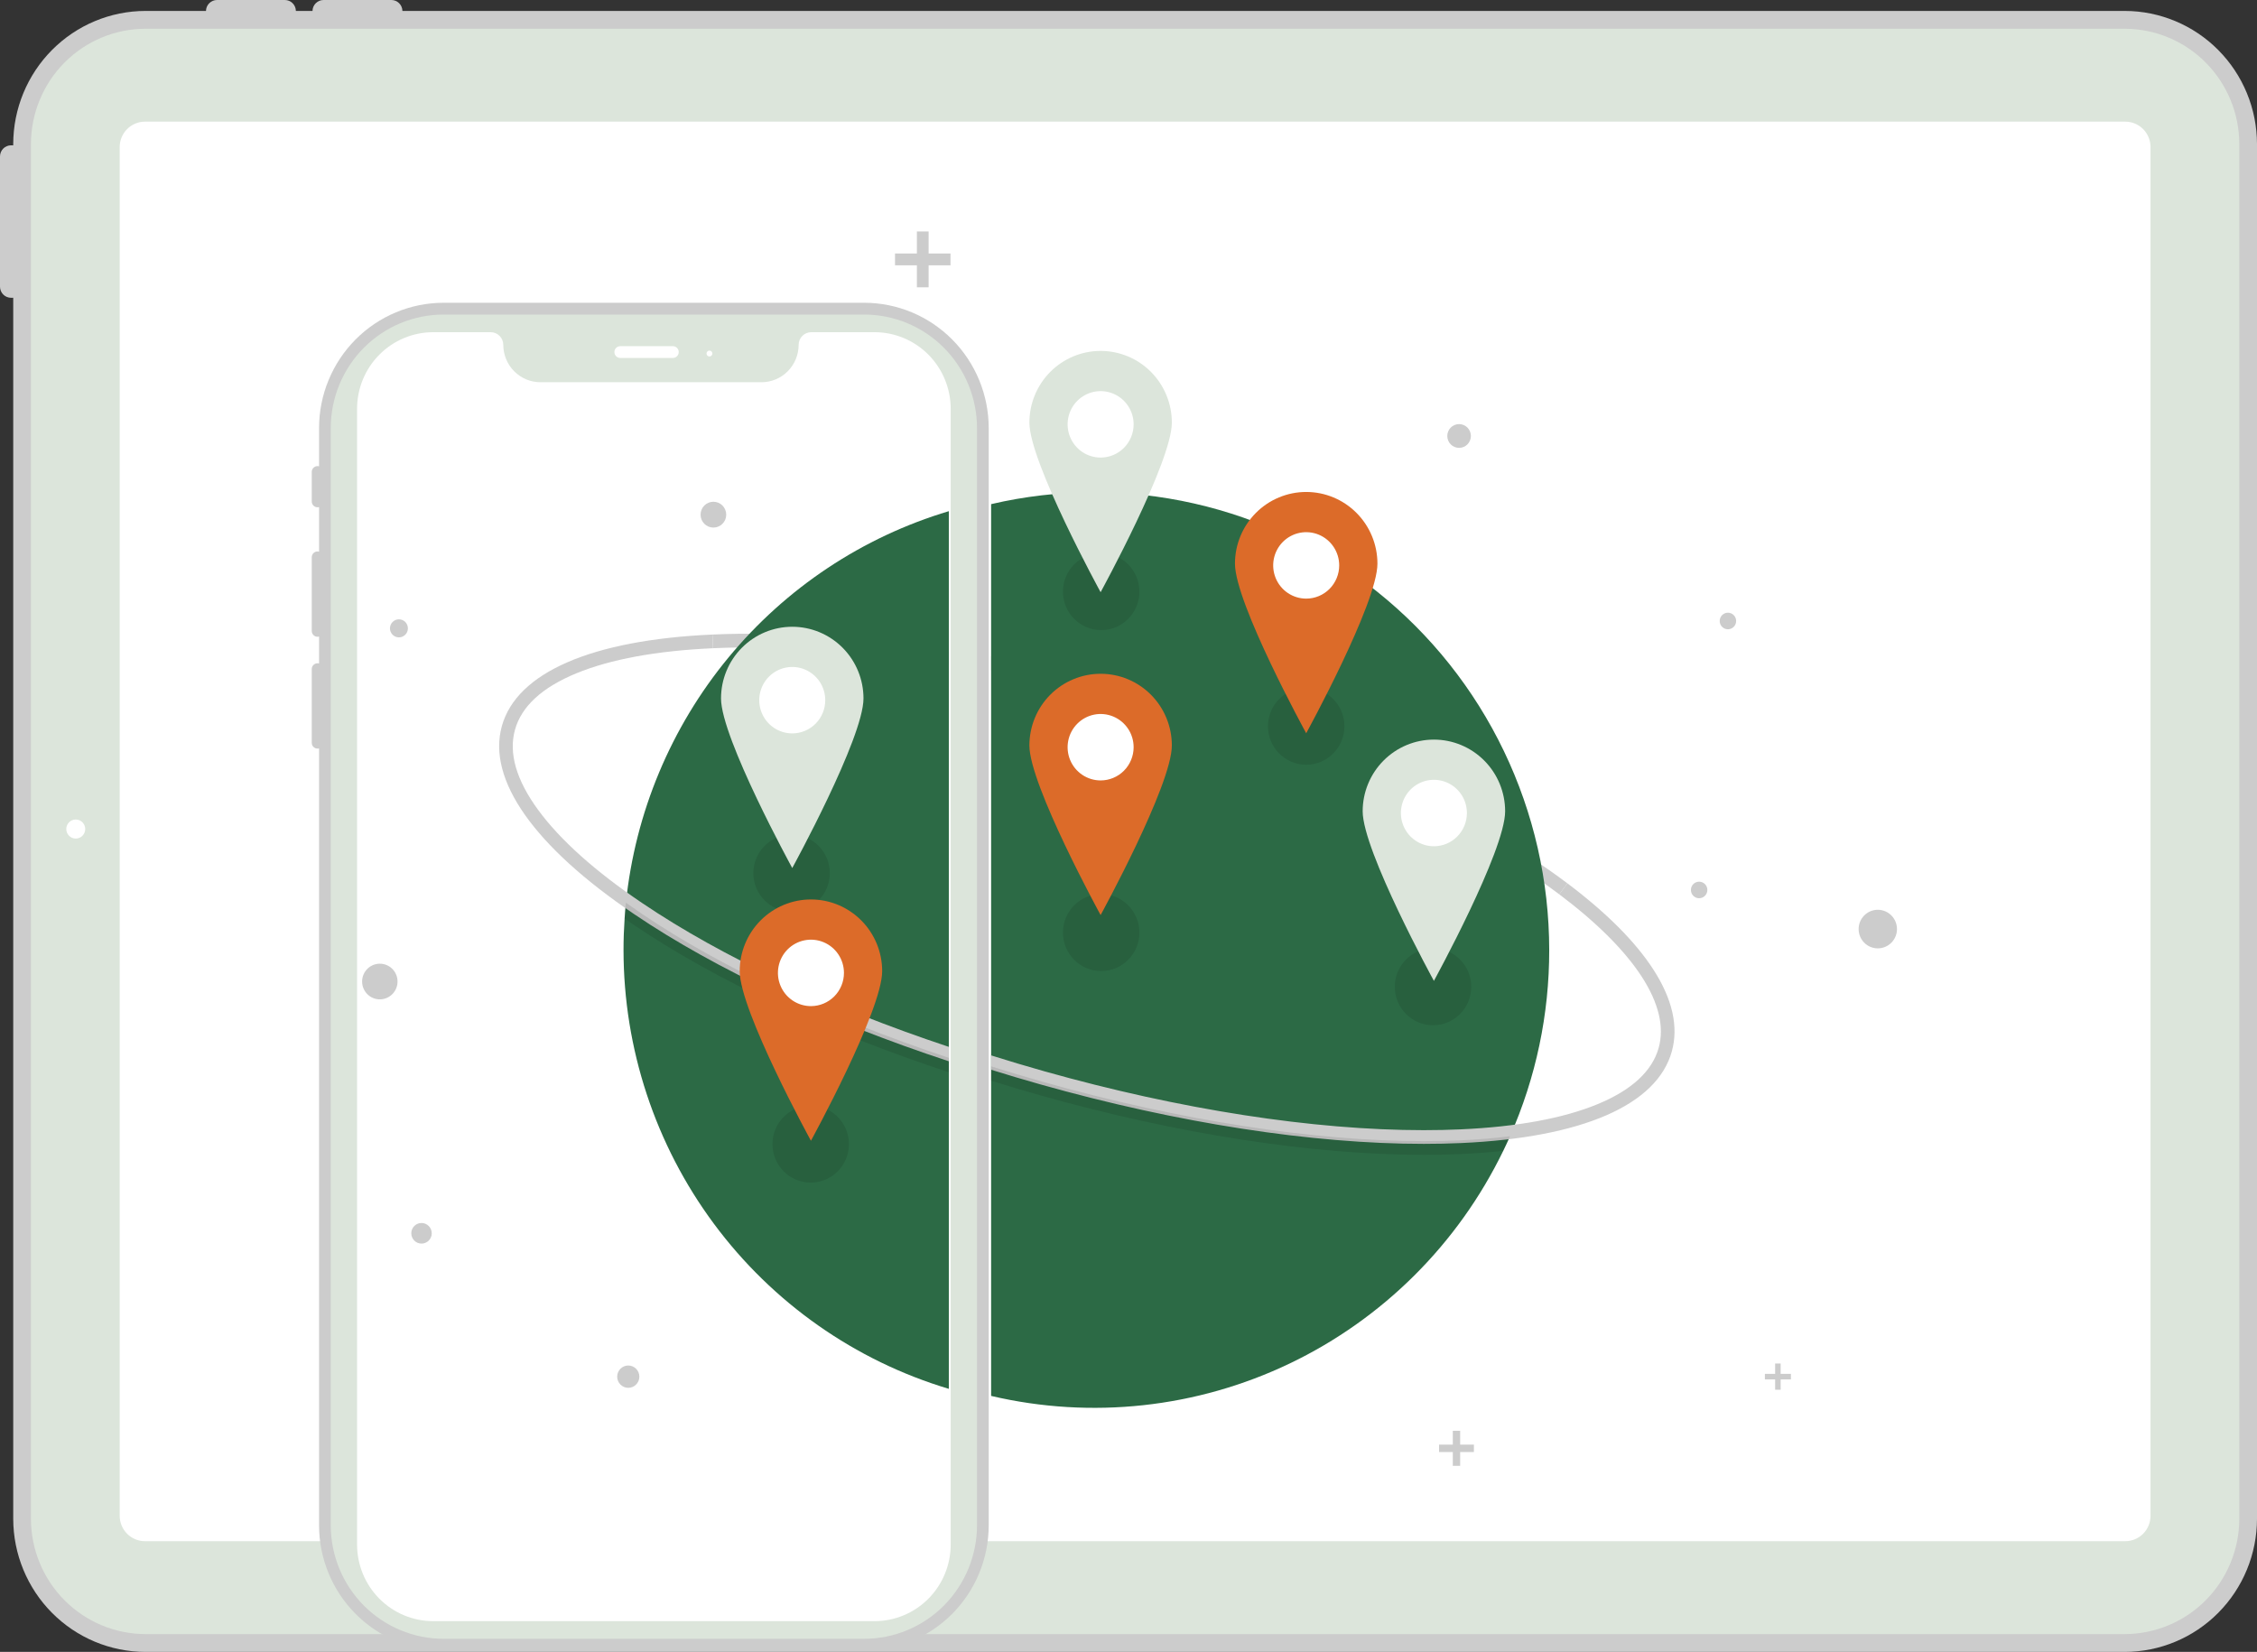
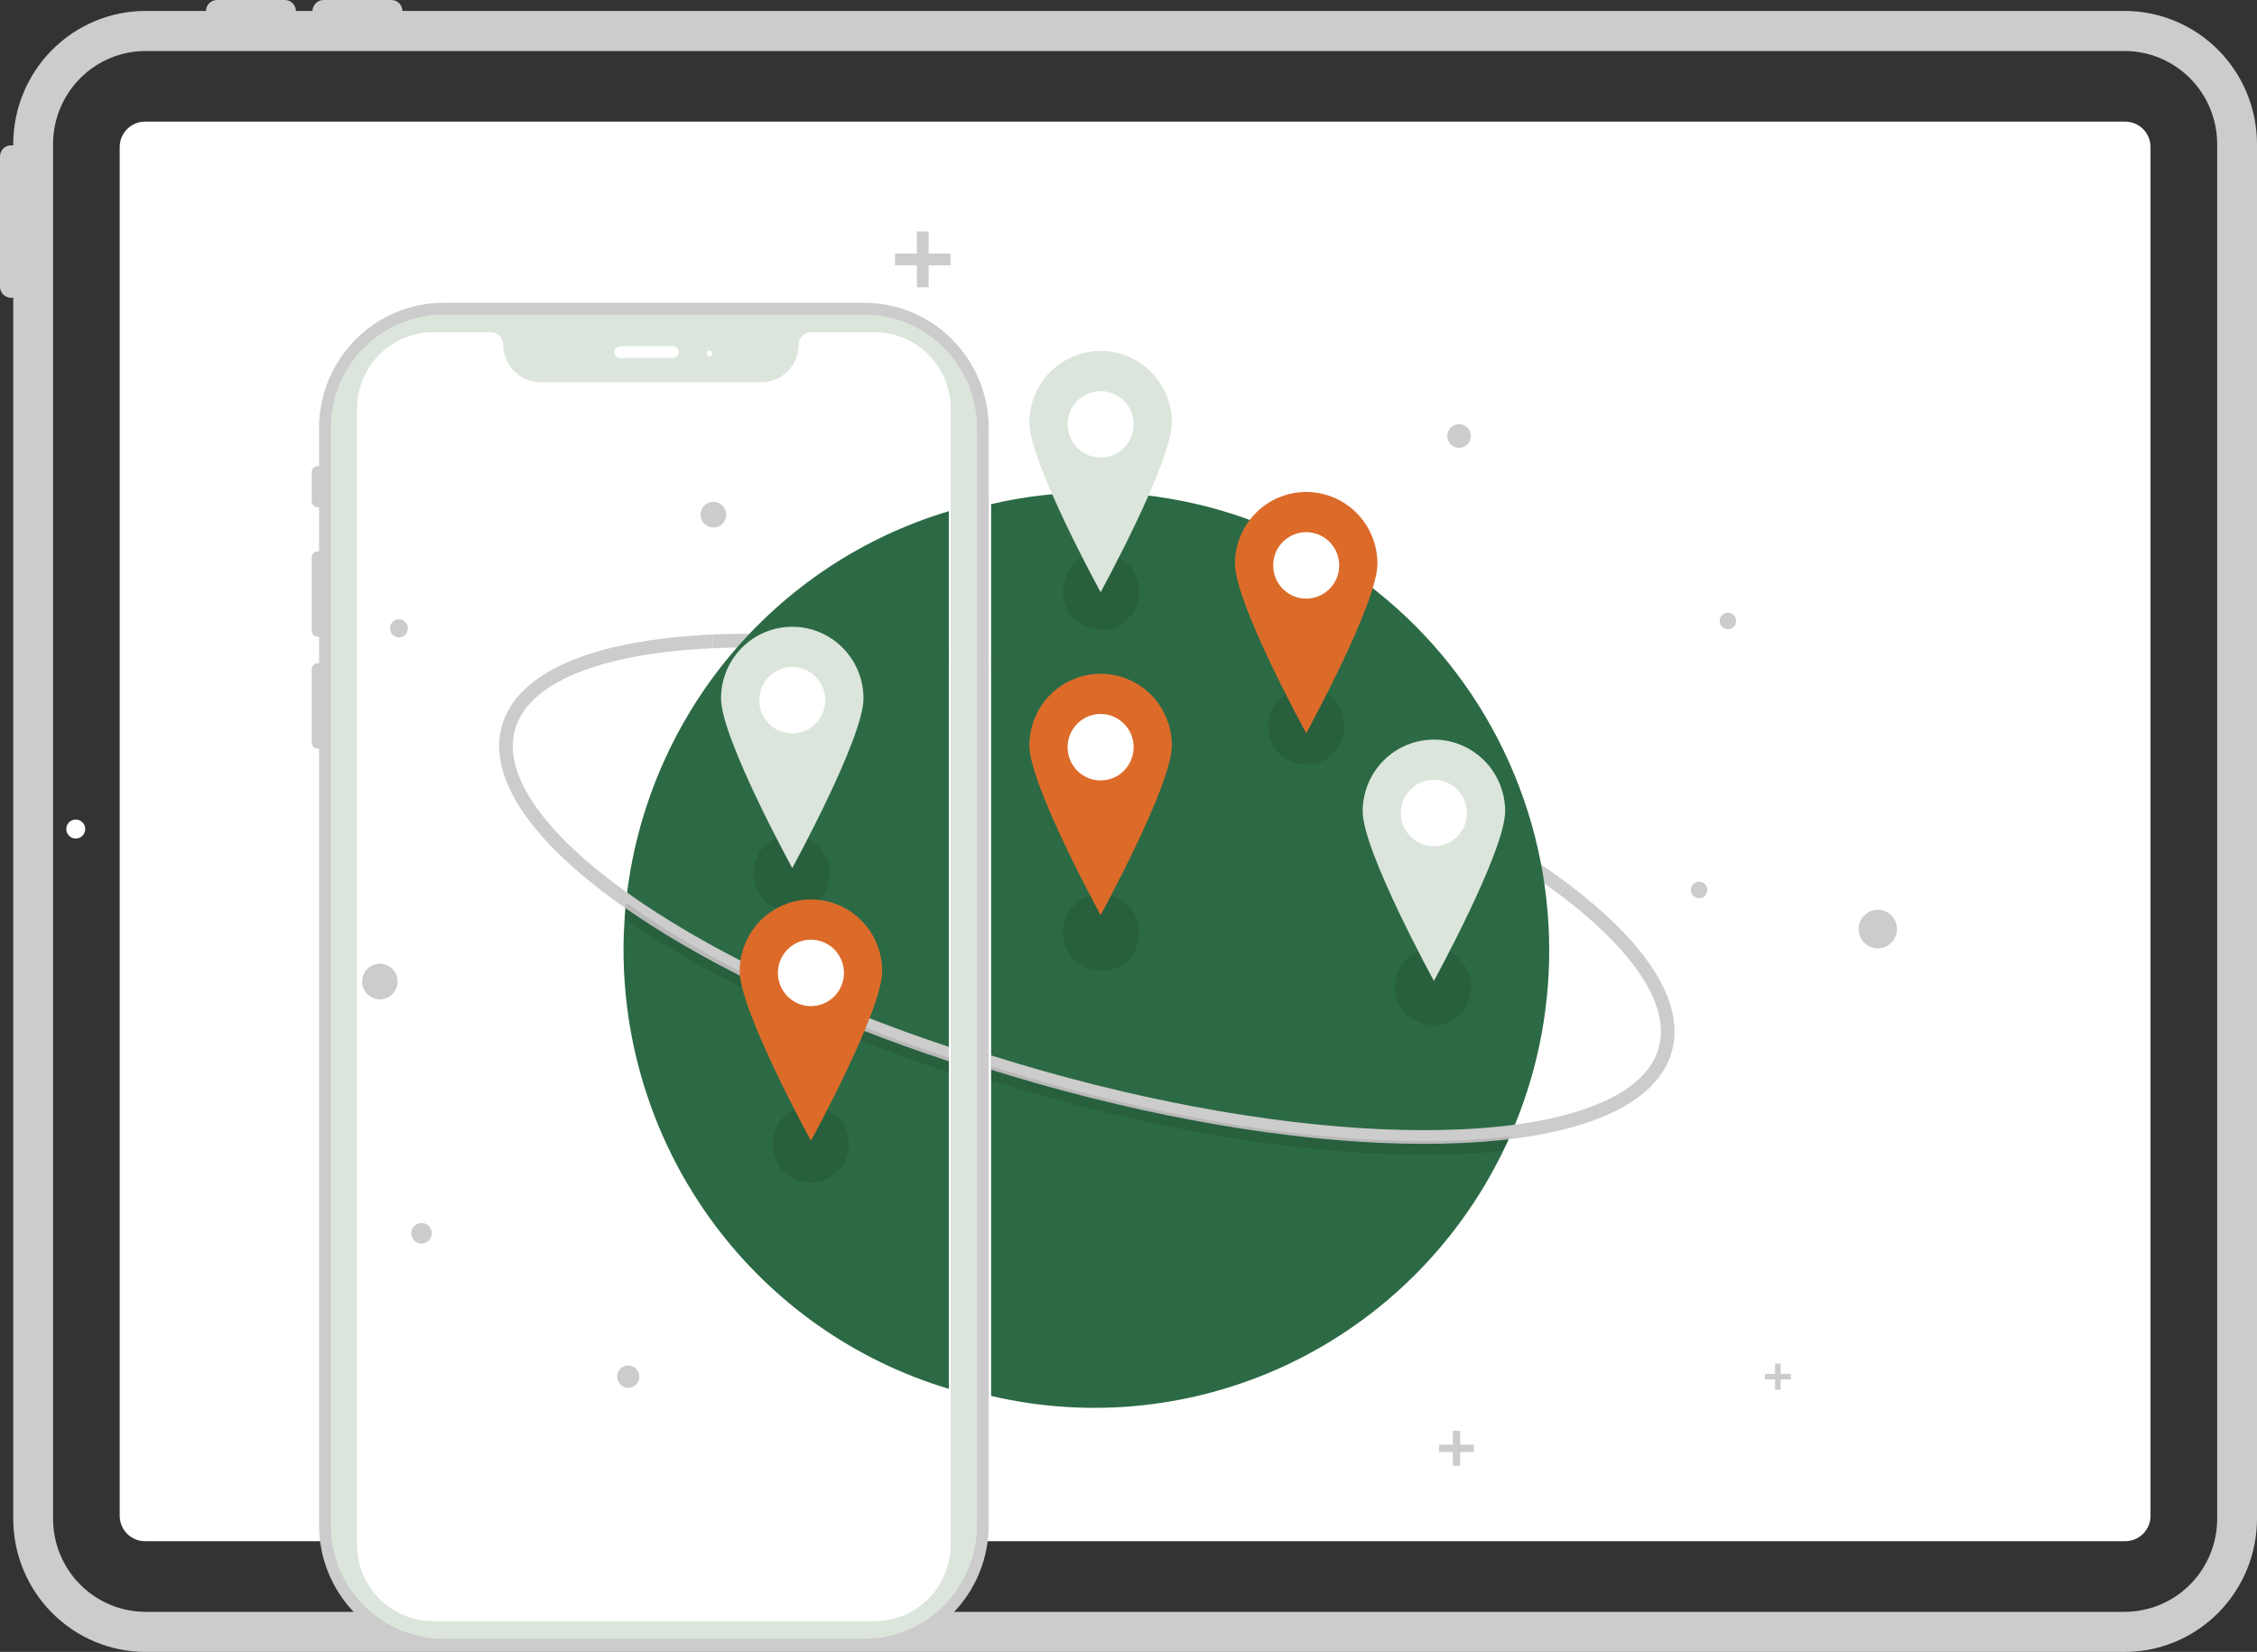
<svg xmlns="http://www.w3.org/2000/svg" width="194" height="142" viewBox="0 0 194 142" fill="none">
  <rect x="0" y="0" width="194" height="142" fill="#333333" stroke="none" />
  <g id="undraw_internet_on_the_go_re_vben" clip-path="url(#clip0_24245_3280)">
    <path id="Vector" d="M182.628 0.94H34.59C34.586 0.689 34.484 0.45 34.306 0.275C34.129 0.099 33.89 0 33.641 0H27.81C27.561 0 27.322 0.099 27.145 0.274C26.967 0.45 26.865 0.689 26.861 0.94H25.433C25.429 0.689 25.327 0.45 25.15 0.275C24.972 0.099 24.733 0 24.484 0H18.654C18.404 0 18.166 0.099 17.988 0.275C17.811 0.45 17.709 0.689 17.704 0.94H12.509C9.494 0.943 6.604 2.15 4.472 4.296C2.34 6.441 1.141 9.35 1.137 12.385V12.497C1.119 12.496 1.102 12.492 1.084 12.492H0.951C0.826 12.492 0.702 12.517 0.587 12.565C0.472 12.613 0.367 12.683 0.278 12.772C0.19 12.861 0.12 12.966 0.072 13.083C0.025 13.199 -3.51572e-06 13.323 3.77009e-10 13.449V24.641C-3.51572e-06 24.767 0.025 24.891 0.072 25.007C0.12 25.123 0.19 25.229 0.278 25.318C0.367 25.407 0.472 25.477 0.587 25.525C0.702 25.573 0.826 25.598 0.951 25.598H1.084C1.102 25.598 1.119 25.594 1.137 25.593V130.555C1.141 133.59 2.34 136.499 4.472 138.644C6.604 140.79 9.494 141.997 12.509 142H182.628C185.643 141.997 188.534 140.79 190.666 138.644C192.797 136.499 193.997 133.59 194 130.555V12.385C193.997 9.35 192.797 6.441 190.666 4.296C188.534 2.15 185.643 0.943 182.628 0.94ZM190.577 130.555C190.575 132.676 189.737 134.71 188.246 136.209C186.756 137.709 184.736 138.553 182.628 138.555H12.509C10.402 138.553 8.381 137.709 6.891 136.209C5.401 134.71 4.562 132.676 4.56 130.555V12.385C4.562 10.264 5.401 8.23 6.891 6.73C8.381 5.231 10.402 4.387 12.509 4.385H182.628C184.736 4.387 186.756 5.231 188.246 6.73C189.737 8.23 190.575 10.264 190.577 12.385V130.555Z" fill="#CCCCCC" />
-     <path id="Vector_2" d="M182.628 140.469H12.509C9.898 140.466 7.394 139.42 5.547 137.562C3.7 135.703 2.662 133.184 2.659 130.555V12.384C2.662 9.756 3.7 7.236 5.547 5.378C7.394 3.519 9.898 2.474 12.509 2.471H182.628C185.24 2.474 187.744 3.519 189.59 5.378C191.437 7.236 192.476 9.756 192.479 12.384V130.555C192.476 133.184 191.437 135.703 189.59 137.562C187.744 139.42 185.24 140.466 182.628 140.469Z" fill="#DCE5DB" />
    <path id="Vector_3" d="M182.68 132.483H12.457C11.882 132.482 11.331 132.252 10.925 131.843C10.518 131.434 10.29 130.879 10.289 130.3V12.639C10.29 12.061 10.518 11.506 10.925 11.097C11.331 10.688 11.882 10.458 12.457 10.457H182.68C183.255 10.458 183.806 10.688 184.213 11.097C184.619 11.506 184.848 12.061 184.848 12.639V130.3C184.848 130.879 184.619 131.434 184.213 131.843C183.806 132.252 183.255 132.482 182.68 132.483Z" fill="white" />
    <path id="Vector_4" d="M6.511 72.084C6.961 72.084 7.325 71.717 7.325 71.265C7.325 70.812 6.961 70.446 6.511 70.446C6.062 70.446 5.697 70.812 5.697 71.265C5.697 71.717 6.062 72.084 6.511 72.084Z" fill="white" />
    <path id="Vector_5" d="M74.285 26.026H38.123C35.287 26.03 32.567 27.165 30.561 29.184C28.556 31.203 27.427 33.94 27.424 36.794V40.084C27.35 40.063 27.272 40.06 27.196 40.075C27.121 40.09 27.05 40.123 26.989 40.17C26.928 40.218 26.879 40.278 26.845 40.348C26.812 40.418 26.795 40.495 26.796 40.572V43.102C26.795 43.179 26.812 43.256 26.845 43.325C26.879 43.395 26.928 43.456 26.989 43.504C27.05 43.551 27.121 43.583 27.196 43.598C27.272 43.613 27.35 43.61 27.424 43.59V47.42C27.35 47.4 27.272 47.397 27.196 47.411C27.121 47.426 27.05 47.459 26.989 47.506C26.928 47.554 26.879 47.614 26.845 47.684C26.812 47.754 26.795 47.831 26.796 47.908V54.232C26.795 54.31 26.812 54.386 26.845 54.456C26.879 54.526 26.928 54.587 26.989 54.634C27.05 54.681 27.121 54.714 27.196 54.729C27.272 54.744 27.35 54.741 27.424 54.72V57.033C27.35 57.012 27.272 57.009 27.196 57.024C27.121 57.039 27.05 57.072 26.989 57.119C26.928 57.166 26.879 57.227 26.845 57.297C26.812 57.367 26.795 57.443 26.796 57.521V63.845C26.795 63.922 26.812 63.999 26.845 64.069C26.879 64.139 26.928 64.2 26.989 64.247C27.05 64.294 27.121 64.327 27.196 64.342C27.272 64.357 27.35 64.354 27.424 64.333V131.118C27.427 133.972 28.556 136.709 30.561 138.728C32.567 140.747 35.287 141.882 38.123 141.886H74.285C77.122 141.882 79.841 140.747 81.847 138.728C83.853 136.709 84.981 133.972 84.985 131.118V36.794C84.981 33.94 83.853 31.203 81.847 29.184C79.841 27.165 77.122 26.03 74.285 26.026ZM82.722 131.118C82.72 133.369 81.83 135.527 80.248 137.119C78.667 138.711 76.522 139.606 74.285 139.609H38.123C35.887 139.606 33.742 138.711 32.16 137.119C30.579 135.527 29.689 133.369 29.686 131.118V36.794C29.689 34.543 30.579 32.385 32.16 30.793C33.742 29.201 35.887 28.306 38.123 28.303H74.285C76.522 28.306 78.667 29.201 80.248 30.793C81.83 32.385 82.72 34.543 82.722 36.794V131.118Z" fill="#CCCCCC" />
    <path id="Vector_6" d="M74.285 140.874H38.123C35.553 140.871 33.089 139.842 31.272 138.013C29.455 136.184 28.432 133.705 28.43 131.118V36.795C28.432 34.208 29.455 31.728 31.272 29.899C33.089 28.07 35.553 27.041 38.123 27.039H74.285C76.855 27.041 79.319 28.07 81.137 29.899C82.954 31.728 83.976 34.208 83.979 36.795V131.118C83.976 133.704 82.954 136.184 81.137 138.013C79.319 139.842 76.855 140.871 74.285 140.874Z" fill="#DCE5DB" />
    <path id="Vector_7" d="M75.179 139.356H37.23C35.496 139.354 33.835 138.66 32.609 137.427C31.383 136.193 30.694 134.52 30.692 132.776V35.136C30.694 33.392 31.383 31.719 32.609 30.486C33.835 29.252 35.496 28.558 37.23 28.556H42.179C42.465 28.556 42.74 28.671 42.943 28.875C43.145 29.079 43.259 29.355 43.26 29.644C43.261 30.495 43.597 31.312 44.196 31.915C44.794 32.517 45.605 32.856 46.452 32.857H65.454C66.3 32.856 67.112 32.517 67.71 31.915C68.309 31.312 68.645 30.496 68.647 29.644C68.647 29.355 68.761 29.079 68.963 28.875C69.166 28.671 69.441 28.556 69.727 28.556H75.179C76.912 28.558 78.574 29.252 79.8 30.486C81.025 31.719 81.715 33.392 81.717 35.136V132.776C81.715 134.52 81.025 136.193 79.8 137.427C78.574 138.66 76.912 139.354 75.179 139.356Z" fill="white" />
    <path id="Vector_8" d="M57.838 30.77H53.314C53.18 30.77 53.053 30.716 52.958 30.622C52.864 30.527 52.811 30.398 52.811 30.264C52.811 30.13 52.864 30.001 52.958 29.906C53.053 29.811 53.18 29.758 53.314 29.758H57.838C57.971 29.758 58.099 29.812 58.193 29.906C58.287 30.001 58.34 30.13 58.34 30.264C58.34 30.398 58.287 30.526 58.193 30.621C58.099 30.716 57.971 30.769 57.838 30.77Z" fill="white" />
    <path id="Vector_9" d="M60.98 30.643C61.119 30.643 61.231 30.53 61.231 30.39C61.231 30.25 61.119 30.137 60.98 30.137C60.841 30.137 60.729 30.25 60.729 30.39C60.729 30.53 60.841 30.643 60.98 30.643Z" fill="white" />
    <path id="Vector_10" d="M61.235 54.546L61.288 55.723C67.266 55.453 74.188 55.978 81.556 57.215V56.022C74.177 54.794 67.239 54.276 61.235 54.546Z" fill="#CCCCCC" />
    <path id="Vector_11" d="M53.801 77.597C53.755 78.048 53.717 78.501 53.688 78.957C53.626 79.853 53.595 80.757 53.595 81.668C53.6 90.147 56.324 98.397 61.361 105.193C66.399 111.989 73.482 116.968 81.556 119.387V43.941C74.141 46.159 67.546 50.541 62.606 56.532C57.666 62.523 54.602 69.854 53.801 77.597Z" fill="#2C6A45" />
    <path id="Vector_12" d="M34.29 54.789C34.716 54.789 35.061 54.442 35.061 54.014C35.061 53.585 34.716 53.238 34.29 53.238C33.864 53.238 33.519 53.585 33.519 54.014C33.519 54.442 33.864 54.789 34.29 54.789Z" fill="#CCCCCC" />
    <path id="Vector_13" d="M32.647 85.906C33.488 85.906 34.17 85.219 34.17 84.373C34.17 83.527 33.488 82.841 32.647 82.841C31.806 82.841 31.125 83.527 31.125 84.373C31.125 85.219 31.806 85.906 32.647 85.906Z" fill="#CCCCCC" />
    <path id="Vector_14" d="M61.32 45.351C61.929 45.351 62.423 44.854 62.423 44.241C62.423 43.628 61.929 43.131 61.32 43.131C60.711 43.131 60.218 43.628 60.218 44.241C60.218 44.854 60.711 45.351 61.32 45.351Z" fill="#CCCCCC" />
    <path id="Vector_15" d="M36.231 106.901C36.717 106.901 37.111 106.505 37.111 106.016C37.111 105.527 36.717 105.13 36.231 105.13C35.745 105.13 35.352 105.527 35.352 106.016C35.352 106.505 35.745 106.901 36.231 106.901Z" fill="#CCCCCC" />
    <path id="Vector_16" d="M54.003 119.299C54.529 119.299 54.956 118.869 54.956 118.34C54.956 117.81 54.529 117.381 54.003 117.381C53.477 117.381 53.05 117.81 53.05 118.34C53.05 118.869 53.477 119.299 54.003 119.299Z" fill="#CCCCCC" />
    <path id="Vector_17" d="M81.701 21.79H79.82V19.898H78.811V21.79H76.93V22.806H78.811V24.698H79.82V22.806H81.701V21.79Z" fill="#CCCCCC" />
    <path id="Vector_18" opacity="0.1" d="M68.04 78.361C69.855 78.361 71.326 76.881 71.326 75.055C71.326 73.228 69.855 71.748 68.04 71.748C66.226 71.748 64.755 73.228 64.755 75.055C64.755 76.881 66.226 78.361 68.04 78.361Z" fill="black" />
    <path id="Vector_19" opacity="0.1" d="M69.683 101.657C71.498 101.657 72.969 100.177 72.969 98.35C72.969 96.524 71.498 95.044 69.683 95.044C67.869 95.044 66.398 96.524 66.398 98.35C66.398 100.177 67.869 101.657 69.683 101.657Z" fill="black" />
    <path id="Vector_20" d="M55.189 77.621C51.157 74.897 48.154 72.209 46.264 69.632C44.378 67.062 43.705 64.74 44.265 62.73C44.824 60.721 46.598 59.089 49.537 57.88C52.483 56.667 56.436 55.942 61.287 55.723L61.235 54.546C50.847 55.014 44.42 57.808 43.138 62.412C41.855 67.016 45.903 72.765 54.536 78.599C61.576 83.357 71.005 87.75 81.556 91.23V89.99C71.254 86.564 62.062 82.266 55.189 77.621Z" fill="#CCCCCC" />
    <path id="Vector_21" opacity="0.1" d="M55.188 78.564C54.712 78.241 54.25 77.919 53.801 77.598C53.755 78.048 53.717 78.501 53.688 78.957C53.966 79.152 54.248 79.347 54.536 79.541C61.576 84.299 71.005 88.693 81.556 92.172V90.932C71.255 87.506 62.062 83.208 55.188 78.564Z" fill="black" />
    <path id="Vector_22" d="M98.787 59.589C94.183 58.29 89.62 57.232 85.192 56.418V57.615C89.517 58.418 93.974 59.454 98.471 60.723C112.791 64.763 125.749 70.649 134.022 76.874L134.723 75.93C126.338 69.622 113.241 63.666 98.787 59.589Z" fill="#CCCCCC" />
    <path id="Vector_23" d="M133.163 81.668C133.159 75.742 131.827 69.894 129.265 64.559C126.703 59.223 122.977 54.539 118.366 50.855C113.755 47.17 108.377 44.581 102.633 43.279C96.889 41.977 90.927 41.997 85.192 43.337V119.995C93.815 122.015 102.864 121.032 110.86 117.205C118.855 113.378 125.325 106.934 129.21 98.928C129.411 98.514 129.605 98.096 129.792 97.674C132.021 92.637 133.17 87.182 133.163 81.668Z" fill="#2C6A45" />
    <path id="Vector_24" d="M95.1 35.224C95.347 35.224 95.548 35.022 95.548 34.773C95.548 34.524 95.347 34.322 95.1 34.322C94.852 34.322 94.652 34.524 94.652 34.773C94.652 35.022 94.852 35.224 95.1 35.224Z" fill="#F2F2F2" />
    <path id="Vector_25" d="M125.416 38.499C125.976 38.499 126.43 38.042 126.43 37.478C126.43 36.914 125.976 36.456 125.416 36.456C124.855 36.456 124.401 36.914 124.401 37.478C124.401 38.042 124.855 38.499 125.416 38.499Z" fill="#CCCCCC" />
    <path id="Vector_26" d="M161.406 81.522C162.316 81.522 163.054 80.78 163.054 79.864C163.054 78.948 162.316 78.206 161.406 78.206C160.496 78.206 159.758 78.948 159.758 79.864C159.758 80.78 160.496 81.522 161.406 81.522Z" fill="#CCCCCC" />
    <path id="Vector_27" d="M148.523 54.092C148.913 54.092 149.23 53.774 149.23 53.381C149.23 52.988 148.913 52.669 148.523 52.669C148.132 52.669 147.816 52.988 147.816 53.381C147.816 53.774 148.132 54.092 148.523 54.092Z" fill="#CCCCCC" />
    <path id="Vector_28" d="M146.049 77.213C146.439 77.213 146.756 76.895 146.756 76.502C146.756 76.109 146.439 75.79 146.049 75.79C145.658 75.79 145.342 76.109 145.342 76.502C145.342 76.895 145.658 77.213 146.049 77.213Z" fill="#CCCCCC" />
    <path id="Vector_29" d="M126.689 124.181H125.508V122.993H124.875V124.181H123.694V124.818H124.875V126.006H125.508V124.818H126.689V124.181Z" fill="#CCCCCC" />
    <path id="Vector_30" d="M153.939 118.099H153.056V117.21H152.582V118.099H151.7V118.575H152.582V119.464H153.056V118.575H153.939V118.099Z" fill="#CCCCCC" />
    <path id="Vector_31" opacity="0.1" d="M94.652 54.164C96.466 54.164 97.937 52.683 97.937 50.857C97.937 49.031 96.466 47.551 94.652 47.551C92.837 47.551 91.367 49.031 91.367 50.857C91.367 52.683 92.837 54.164 94.652 54.164Z" fill="black" />
    <path id="Vector_32" opacity="0.1" d="M94.652 83.471C96.466 83.471 97.937 81.991 97.937 80.165C97.937 78.339 96.466 76.858 94.652 76.858C92.837 76.858 91.367 78.339 91.367 80.165C91.367 81.991 92.837 83.471 94.652 83.471Z" fill="black" />
    <path id="Vector_33" opacity="0.1" d="M112.274 65.737C114.088 65.737 115.559 64.256 115.559 62.43C115.559 60.604 114.088 59.123 112.274 59.123C110.459 59.123 108.988 60.604 108.988 62.43C108.988 64.256 110.459 65.737 112.274 65.737Z" fill="black" />
    <path id="Vector_34" opacity="0.1" d="M123.175 88.131C124.99 88.131 126.461 86.65 126.461 84.824C126.461 82.998 124.99 81.518 123.175 81.518C121.361 81.518 119.89 82.998 119.89 84.824C119.89 86.65 121.361 88.131 123.175 88.131Z" fill="black" />
    <path id="Vector_35" d="M142.103 83.324C140.56 80.941 138.077 78.454 134.723 75.93L134.022 76.873C140.54 81.778 143.576 86.466 142.572 90.073C142.012 92.083 140.238 93.715 137.3 94.924C134.354 96.136 130.4 96.862 125.549 97.081C124.518 97.127 123.461 97.15 122.376 97.15C112.884 97.15 101.44 95.381 89.738 92.081C88.204 91.648 86.688 91.195 85.192 90.723V91.956C86.586 92.392 87.996 92.812 89.422 93.215C101.226 96.545 112.781 98.328 122.382 98.328C123.481 98.328 124.556 98.305 125.602 98.258C135.989 97.789 142.417 94.996 143.699 90.391C144.294 88.256 143.757 85.878 142.103 83.324Z" fill="#CCCCCC" />
    <path id="Vector_36" opacity="0.1" d="M125.549 98.023C124.519 98.069 123.461 98.092 122.376 98.092C112.885 98.092 101.439 96.324 89.738 93.023C88.204 92.59 86.688 92.138 85.192 91.665V92.899C86.585 93.335 87.996 93.754 89.422 94.158C101.226 97.487 112.781 99.27 122.382 99.27C123.481 99.27 124.557 99.247 125.602 99.2C126.865 99.143 128.067 99.053 129.21 98.928C129.412 98.514 129.605 98.096 129.792 97.674C128.464 97.838 127.05 97.955 125.549 98.023Z" fill="black" />
    <path id="Vector_37" d="M112.261 52.947C114.627 52.947 116.545 51.017 116.545 48.636C116.545 46.255 114.627 44.325 112.261 44.325C109.895 44.325 107.977 46.255 107.977 48.636C107.977 51.017 109.895 52.947 112.261 52.947Z" fill="white" />
    <path id="Vector_38" d="M112.274 42.29C110.65 42.29 109.093 42.939 107.944 44.095C106.796 45.251 106.151 46.818 106.151 48.452C106.151 51.855 112.274 63.031 112.274 63.031C112.274 63.031 118.397 51.855 118.397 48.452C118.397 46.818 117.752 45.251 116.603 44.095C115.455 42.939 113.898 42.29 112.274 42.29ZM112.274 51.458C111.713 51.458 111.164 51.291 110.697 50.977C110.231 50.663 109.867 50.217 109.652 49.695C109.438 49.173 109.381 48.599 109.491 48.045C109.6 47.491 109.871 46.983 110.267 46.583C110.664 46.184 111.17 45.912 111.72 45.802C112.271 45.691 112.841 45.748 113.36 45.964C113.878 46.18 114.321 46.546 114.633 47.016C114.945 47.486 115.111 48.038 115.111 48.602C115.111 49.36 114.812 50.086 114.28 50.622C113.748 51.157 113.026 51.458 112.274 51.458Z" fill="#DC6B29" />
    <path id="Vector_39" d="M94.59 68.575C96.956 68.575 98.874 66.645 98.874 64.264C98.874 61.883 96.956 59.953 94.59 59.953C92.225 59.953 90.307 61.883 90.307 64.264C90.307 66.645 92.225 68.575 94.59 68.575Z" fill="white" />
    <path id="Vector_40" d="M94.603 57.919C92.98 57.919 91.422 58.568 90.274 59.723C89.126 60.879 88.481 62.446 88.481 64.081C88.481 67.484 94.603 78.659 94.603 78.659C94.603 78.659 100.726 67.484 100.726 64.081C100.726 62.446 100.081 60.879 98.933 59.723C97.785 58.568 96.227 57.919 94.603 57.919ZM94.603 67.087C94.042 67.087 93.494 66.919 93.027 66.605C92.56 66.291 92.197 65.846 91.982 65.324C91.767 64.802 91.711 64.228 91.82 63.674C91.93 63.12 92.2 62.611 92.597 62.212C92.994 61.812 93.499 61.54 94.05 61.43C94.6 61.32 95.171 61.377 95.689 61.593C96.208 61.809 96.651 62.175 96.963 62.644C97.275 63.114 97.441 63.666 97.441 64.231C97.441 64.988 97.142 65.715 96.61 66.25C96.078 66.786 95.356 67.087 94.603 67.087Z" fill="#DC6B29" />
    <path id="Vector_41" d="M94.59 40.822C96.956 40.822 98.874 38.891 98.874 36.51C98.874 34.129 96.956 32.199 94.59 32.199C92.225 32.199 90.307 34.129 90.307 36.51C90.307 38.891 92.225 40.822 94.59 40.822Z" fill="white" />
    <path id="Vector_42" d="M94.603 30.165C92.98 30.165 91.422 30.814 90.274 31.97C89.126 33.126 88.481 34.693 88.481 36.327C88.481 39.73 94.603 50.906 94.603 50.906C94.603 50.906 100.726 39.73 100.726 36.327C100.726 34.693 100.081 33.126 98.933 31.97C97.785 30.814 96.227 30.165 94.603 30.165ZM94.603 39.333C94.042 39.333 93.494 39.166 93.027 38.852C92.56 38.538 92.197 38.092 91.982 37.57C91.767 37.048 91.711 36.474 91.82 35.92C91.93 35.366 92.2 34.858 92.597 34.458C92.994 34.059 93.499 33.787 94.05 33.677C94.6 33.566 95.171 33.623 95.689 33.839C96.208 34.055 96.651 34.421 96.963 34.891C97.275 35.361 97.441 35.913 97.441 36.477C97.441 36.852 97.368 37.224 97.225 37.57C97.082 37.917 96.873 38.231 96.61 38.497C96.346 38.762 96.034 38.972 95.689 39.116C95.345 39.259 94.976 39.333 94.603 39.333Z" fill="#DCE5DB" />
    <path id="Vector_43" d="M123.238 74.233C125.604 74.233 127.522 72.303 127.522 69.922C127.522 67.541 125.604 65.611 123.238 65.611C120.872 65.611 118.954 67.541 118.954 69.922C118.954 72.303 120.872 74.233 123.238 74.233Z" fill="white" />
    <path id="Vector_44" d="M123.251 63.577C121.627 63.577 120.07 64.226 118.921 65.382C117.773 66.537 117.128 68.105 117.128 69.739C117.128 73.142 123.251 84.317 123.251 84.317C123.251 84.317 129.374 73.142 129.374 69.739C129.374 68.105 128.729 66.537 127.58 65.382C126.432 64.226 124.875 63.577 123.251 63.577ZM123.251 72.745C122.69 72.745 122.141 72.577 121.674 72.263C121.208 71.95 120.844 71.504 120.629 70.982C120.415 70.46 120.358 69.886 120.468 69.332C120.577 68.778 120.848 68.269 121.244 67.87C121.641 67.471 122.147 67.198 122.697 67.088C123.248 66.978 123.818 67.035 124.337 67.251C124.855 67.467 125.298 67.833 125.61 68.303C125.922 68.772 126.088 69.324 126.088 69.889C126.088 70.646 125.789 71.373 125.257 71.908C124.725 72.444 124.003 72.745 123.251 72.745Z" fill="#DCE5DB" />
    <path id="Vector_45" d="M68.085 64.533C70.451 64.533 72.369 62.603 72.369 60.222C72.369 57.841 70.451 55.911 68.085 55.911C65.719 55.911 63.801 57.841 63.801 60.222C63.801 62.603 65.719 64.533 68.085 64.533Z" fill="white" />
    <path id="Vector_46" d="M68.098 53.877C66.474 53.877 64.917 54.526 63.768 55.681C62.62 56.837 61.975 58.404 61.975 60.039C61.975 63.442 68.098 74.617 68.098 74.617C68.098 74.617 74.221 63.442 74.221 60.039C74.221 58.404 73.576 56.837 72.427 55.681C71.279 54.526 69.722 53.877 68.098 53.877ZM68.098 63.044C67.537 63.044 66.988 62.877 66.521 62.563C66.055 62.249 65.691 61.803 65.476 61.282C65.262 60.76 65.205 60.186 65.315 59.632C65.424 59.078 65.695 58.569 66.091 58.17C66.488 57.77 66.994 57.498 67.544 57.388C68.095 57.278 68.665 57.334 69.184 57.551C69.702 57.767 70.145 58.133 70.457 58.602C70.769 59.072 70.935 59.624 70.935 60.189C70.935 60.946 70.636 61.673 70.104 62.208C69.572 62.744 68.85 63.044 68.098 63.044Z" fill="#DCE5DB" />
    <path id="Vector_47" d="M69.691 87.975C72.057 87.975 73.975 86.045 73.975 83.664C73.975 81.283 72.057 79.353 69.691 79.353C67.325 79.353 65.407 81.283 65.407 83.664C65.407 86.045 67.325 87.975 69.691 87.975Z" fill="white" />
    <path id="Vector_48" d="M69.704 77.319C68.08 77.319 66.523 77.968 65.375 79.124C64.227 80.279 63.581 81.847 63.581 83.481C63.581 86.884 69.704 98.06 69.704 98.06C69.704 98.06 75.827 86.884 75.827 83.481C75.827 81.847 75.182 80.279 74.034 79.124C72.885 77.968 71.328 77.319 69.704 77.319ZM69.704 86.487C69.143 86.487 68.594 86.319 68.128 86.006C67.661 85.692 67.298 85.246 67.083 84.724C66.868 84.202 66.812 83.628 66.921 83.074C67.031 82.52 67.301 82.011 67.698 81.612C68.095 81.213 68.6 80.941 69.151 80.831C69.701 80.72 70.272 80.777 70.79 80.993C71.309 81.209 71.752 81.575 72.064 82.045C72.375 82.514 72.542 83.067 72.542 83.631C72.542 84.389 72.243 85.115 71.711 85.65C71.178 86.186 70.457 86.487 69.704 86.487Z" fill="#DC6B29" />
  </g>
  <defs>
    <clipPath id="clip0_24245_3280">
      <rect width="194" height="142" fill="white" />
    </clipPath>
  </defs>
</svg>